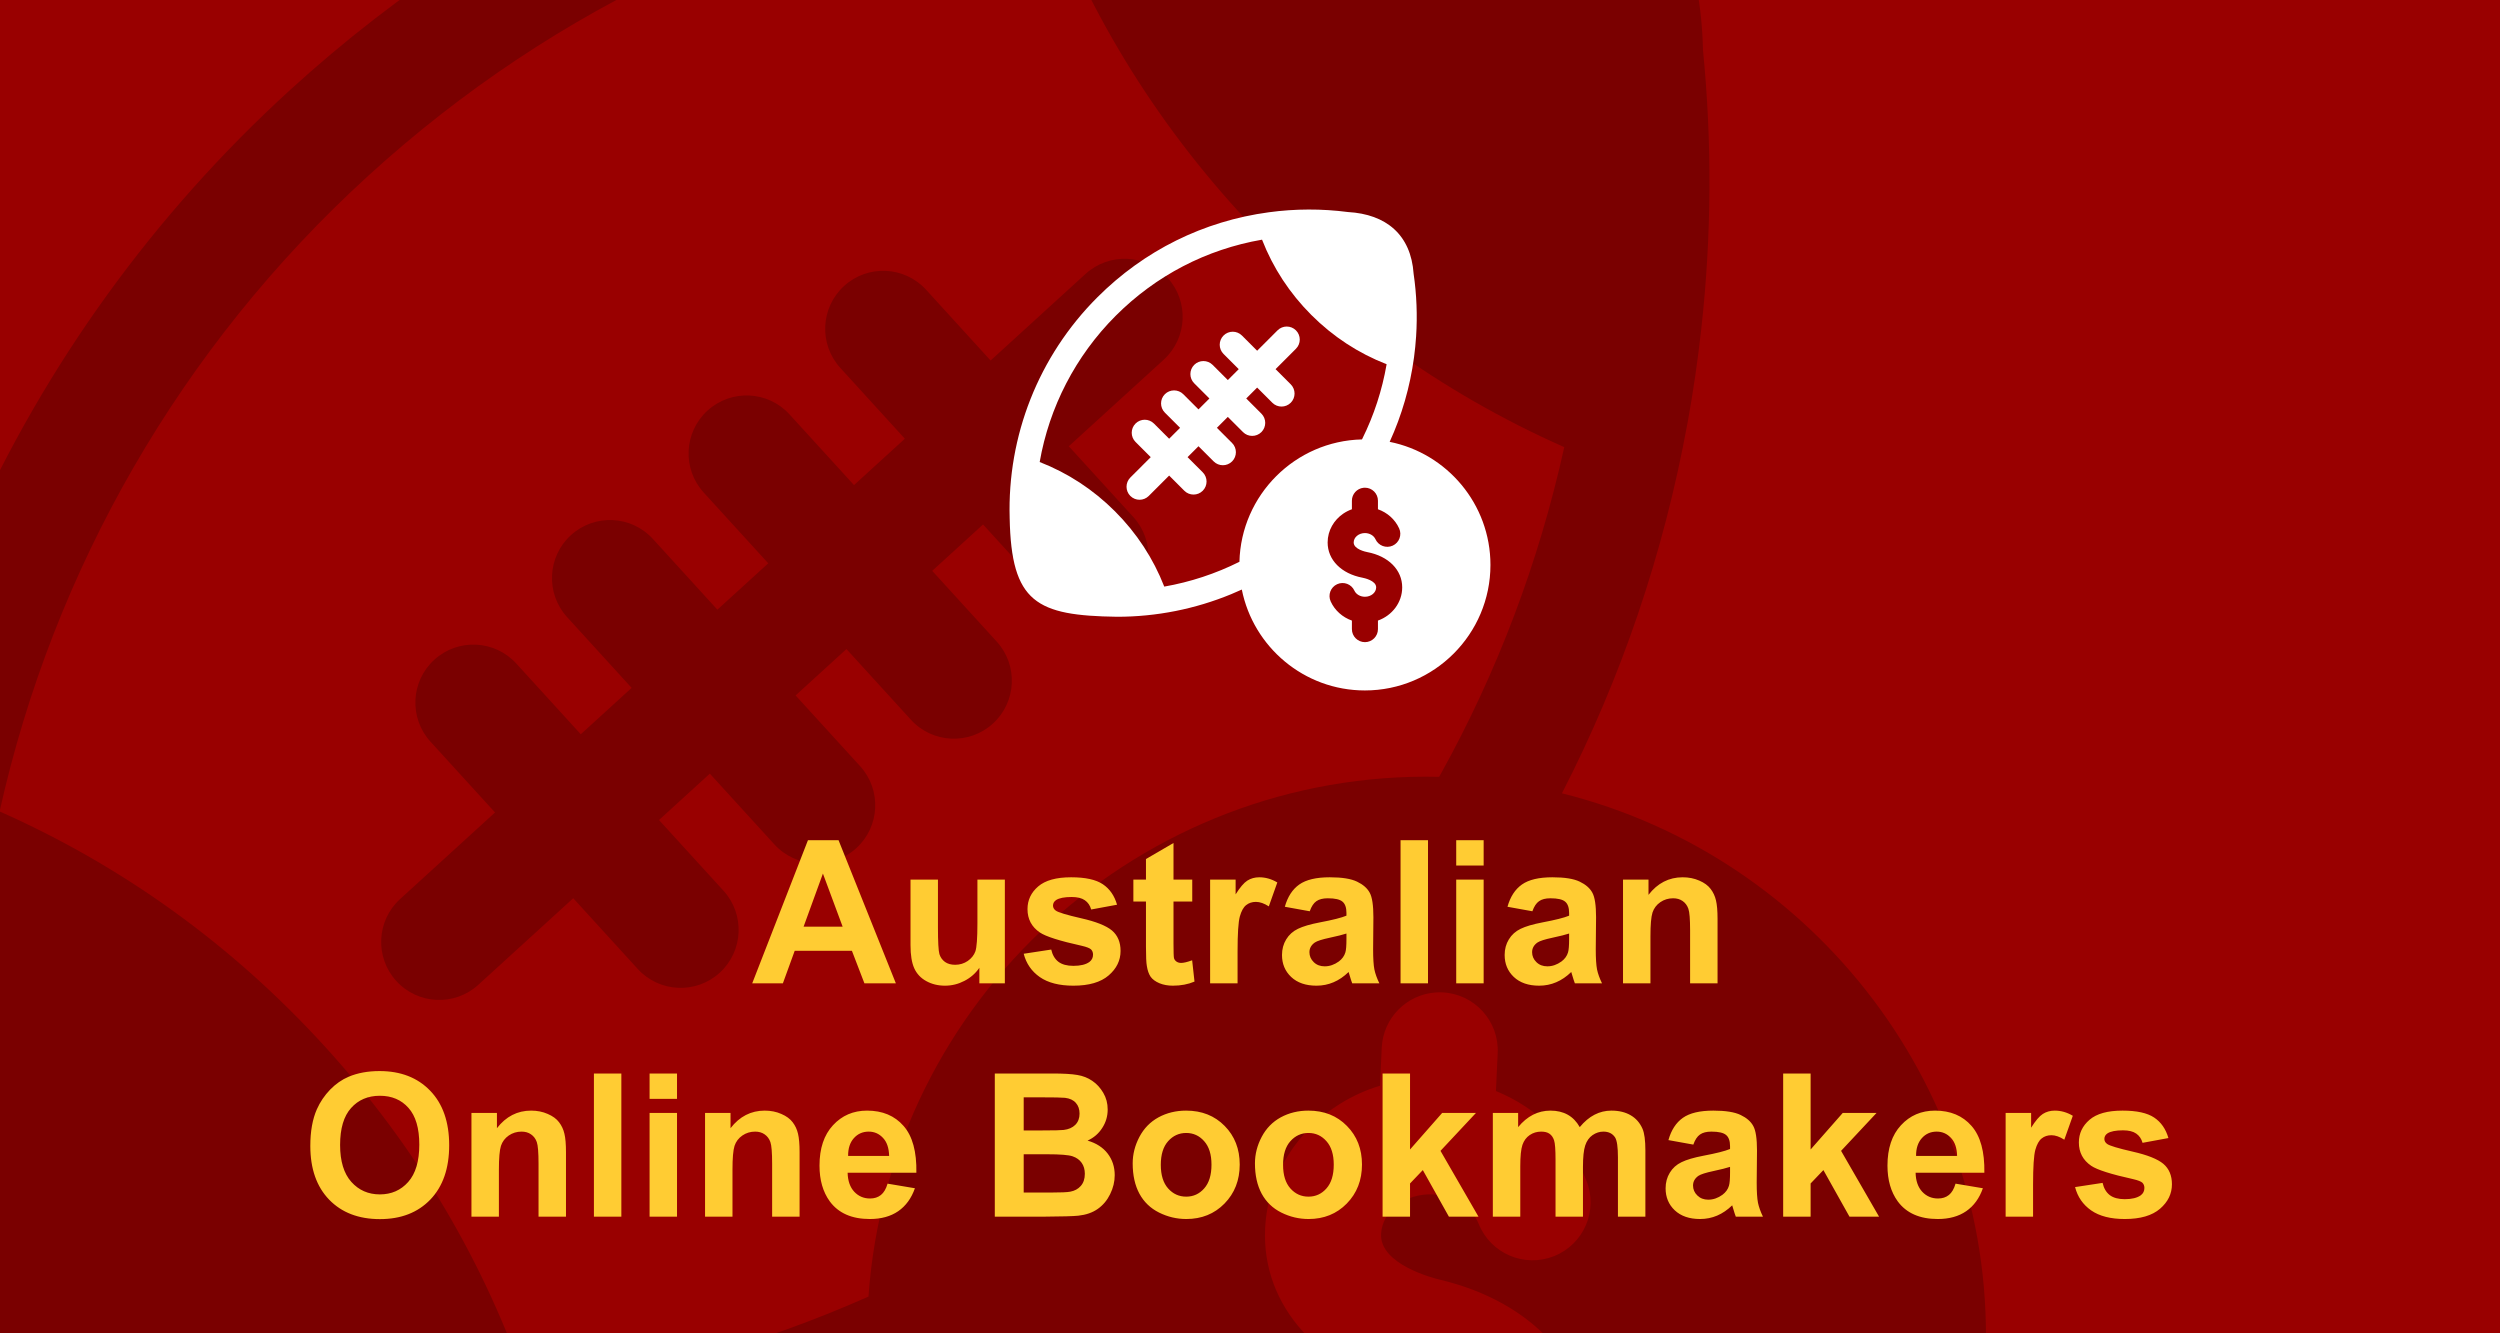
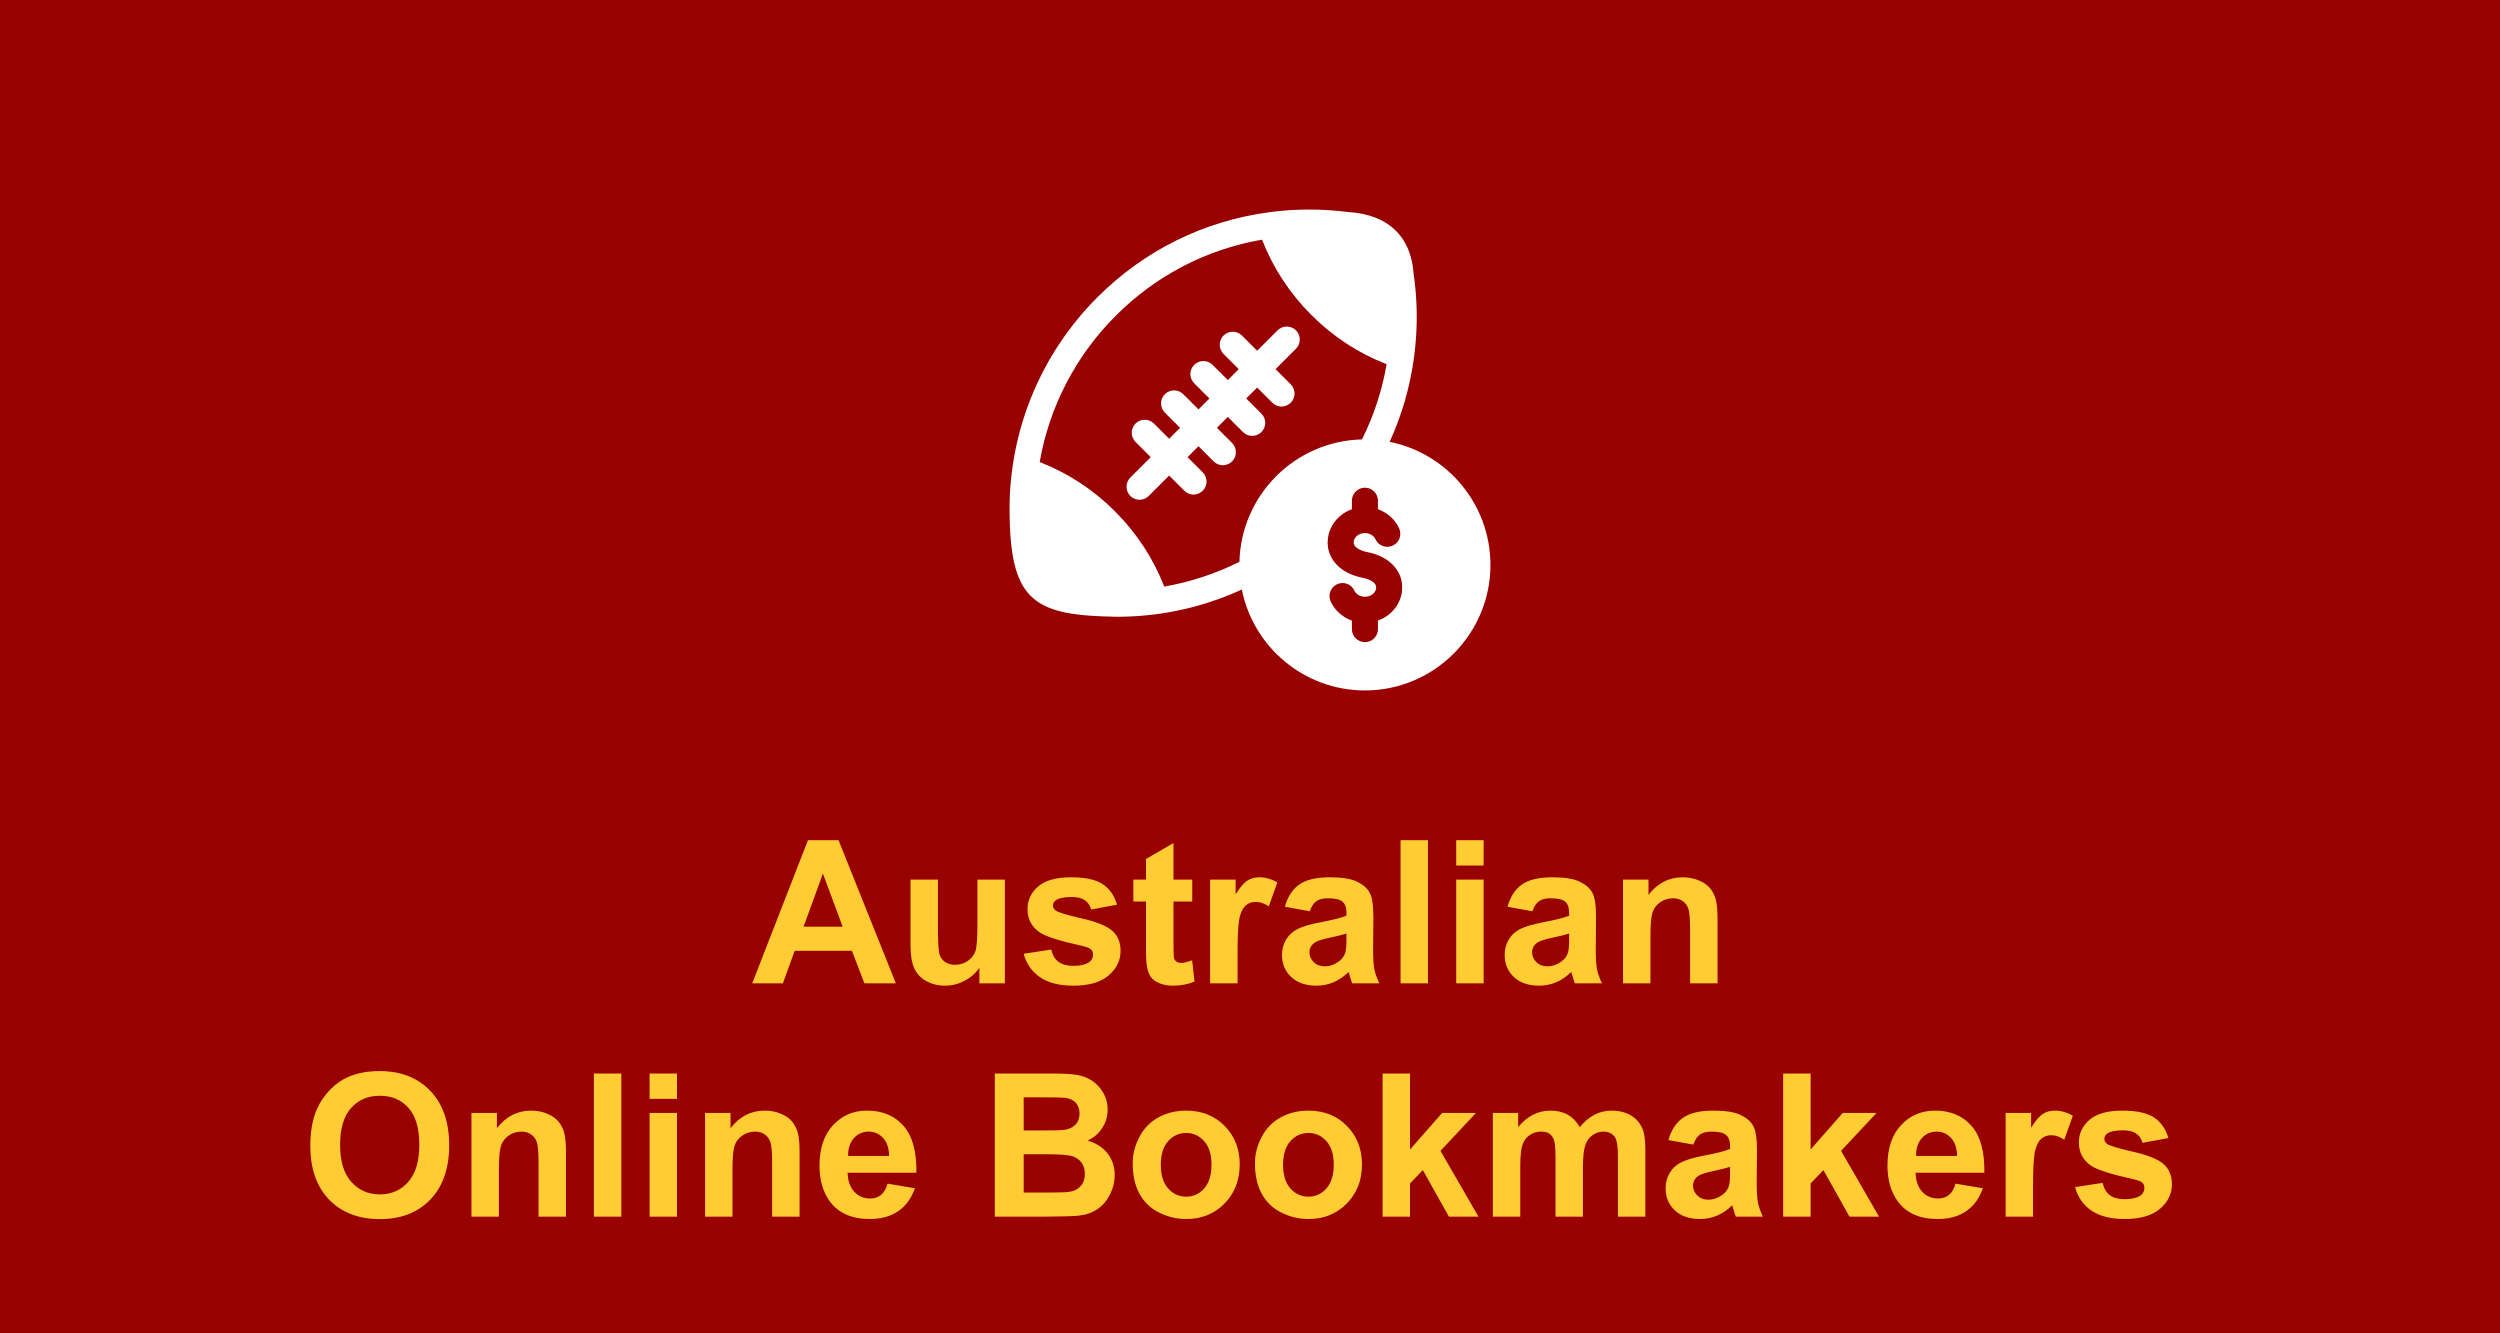
<svg xmlns="http://www.w3.org/2000/svg" width="150" height="80" viewBox="0 0 150 80" fill="none">
  <rect x="0" y="0" width="150" height="80" fill="#808080" stroke="none" />
  <g clip-path="url(#clip0_168_3993)">
    <rect width="150" height="80" fill="#990000" />
    <rect width="150" height="80" fill="#990000" />
    <g opacity="0.2">
      <g clip-path="url(#clip1_168_3993)">
-         <path d="M51.606 45.969L47.736 41.726L50.787 38.944L54.657 43.188C55.304 43.898 56.179 44.278 57.07 44.319C57.96 44.36 58.866 44.062 59.576 43.414C60.997 42.119 61.098 39.915 59.803 38.495L55.933 34.251L58.983 31.469L62.853 35.713C63.501 36.423 64.376 36.803 65.266 36.844C66.156 36.885 67.062 36.587 67.773 35.939C69.193 34.644 69.294 32.44 67.999 31.02L64.129 26.776L69.825 21.581C71.245 20.286 71.347 18.082 70.051 16.662C68.756 15.241 66.552 15.14 65.132 16.435L59.436 21.63L55.566 17.384C54.27 15.963 52.067 15.862 50.646 17.157C49.226 18.453 49.124 20.656 50.42 22.077L54.29 26.323L51.24 29.105L47.369 24.861C46.074 23.441 43.87 23.34 42.45 24.635C41.029 25.93 40.928 28.134 42.223 29.554L46.094 33.798L43.043 36.58L39.173 32.336C37.878 30.916 35.674 30.814 34.254 32.11C32.833 33.405 32.732 35.609 34.027 37.029L37.897 41.273L34.847 44.055L30.977 39.811C29.681 38.391 27.478 38.289 26.057 39.585C24.637 40.88 24.535 43.084 25.831 44.504L29.701 48.748L24.005 53.943C22.585 55.238 22.483 57.442 23.779 58.862C24.426 59.572 25.301 59.953 26.191 59.994C27.082 60.035 27.988 59.736 28.698 59.089L34.394 53.894L38.264 58.138C38.912 58.848 39.787 59.228 40.677 59.269C41.568 59.31 42.474 59.012 43.184 58.364C44.604 57.069 44.706 54.865 43.41 53.444L39.54 49.201L42.59 46.419L46.461 50.663C47.108 51.373 47.983 51.753 48.873 51.794C49.764 51.835 50.67 51.537 51.38 50.889C52.8 49.594 52.902 47.39 51.606 45.969Z" fill="black" />
-         <path d="M93.716 47.598C97.277 40.677 99.821 33.212 101.253 25.367C101.253 25.359 101.256 25.354 101.259 25.345C101.599 23.479 101.869 21.606 102.078 19.728C102.697 14.166 102.729 8.568 102.179 2.997C101.949 -7.456 95.583 -13.257 85.4 -14.303C78.436 -15.535 71.35 -15.842 64.272 -15.214C46.689 -13.659 30.484 -6.53 17.407 5.396C0.938 20.415 -8.364 41.374 -8.728 63.272C-9.341 85.933 -2.755 89.674 18.757 90.971C29.275 91.455 39.727 89.862 49.532 86.337C50.495 85.991 51.455 85.622 52.407 85.237C54.767 100.726 67.811 112.955 84.047 113.702C102.537 114.553 118.272 100.203 119.123 81.713C119.87 65.486 108.908 51.382 93.716 47.598ZM81.326 97.161L81.431 94.879C78.973 93.882 76.984 91.967 75.998 89.504C75.286 87.718 76.152 85.691 77.938 84.979C79.722 84.263 81.749 85.129 82.464 86.916C82.864 87.913 83.964 88.622 85.202 88.679C86.858 88.755 88.256 87.687 88.32 86.302C88.404 84.471 85.158 83.646 84.788 83.56C79.18 82.225 75.694 78.365 75.908 73.72C75.982 72.115 76.475 70.621 77.278 69.33C78.064 68.07 79.148 67.002 80.433 66.21C81.163 65.759 81.957 65.399 82.8 65.143L82.905 62.861C82.987 61.075 84.402 59.665 86.147 59.547C86.278 59.539 86.41 59.537 86.543 59.543C88.463 59.631 89.95 61.261 89.861 63.181L89.756 65.463C92.214 66.463 94.201 68.378 95.186 70.841C95.901 72.625 95.033 74.651 93.249 75.366C91.462 76.082 89.436 75.213 88.72 73.429C88.32 72.429 87.221 71.72 85.985 71.664C84.327 71.587 82.928 72.655 82.864 74.041C82.78 75.871 86.027 76.696 86.397 76.782C92.004 78.117 95.49 81.978 95.276 86.622C95.09 90.681 92.231 94.027 88.387 95.197L88.282 97.481C88.194 99.401 86.564 100.888 84.644 100.799C82.724 100.711 81.238 99.081 81.326 97.161ZM31.724 83.496C29.128 75.811 25.02 68.854 19.483 62.78C13.943 56.706 7.391 51.976 -0.023 48.685C3.204 34.199 10.806 20.841 22.097 10.545C33.346 0.286 47.13 -6.082 62.11 -7.977C64.706 -0.293 68.814 6.667 74.351 12.738C79.891 18.813 86.441 23.54 93.855 26.831C92.326 33.748 89.84 40.312 86.468 46.395C86.428 46.468 86.383 46.539 86.344 46.609C68.475 46.202 53.366 59.97 52.108 77.795C45.621 80.675 38.754 82.592 31.722 83.493L31.724 83.496Z" fill="black" />
+         <path d="M93.716 47.598C97.277 40.677 99.821 33.212 101.253 25.367C101.253 25.359 101.256 25.354 101.259 25.345C101.599 23.479 101.869 21.606 102.078 19.728C102.697 14.166 102.729 8.568 102.179 2.997C101.949 -7.456 95.583 -13.257 85.4 -14.303C78.436 -15.535 71.35 -15.842 64.272 -15.214C46.689 -13.659 30.484 -6.53 17.407 5.396C0.938 20.415 -8.364 41.374 -8.728 63.272C-9.341 85.933 -2.755 89.674 18.757 90.971C29.275 91.455 39.727 89.862 49.532 86.337C50.495 85.991 51.455 85.622 52.407 85.237C54.767 100.726 67.811 112.955 84.047 113.702C102.537 114.553 118.272 100.203 119.123 81.713C119.87 65.486 108.908 51.382 93.716 47.598ZM81.326 97.161L81.431 94.879C78.973 93.882 76.984 91.967 75.998 89.504C75.286 87.718 76.152 85.691 77.938 84.979C79.722 84.263 81.749 85.129 82.464 86.916C82.864 87.913 83.964 88.622 85.202 88.679C86.858 88.755 88.256 87.687 88.32 86.302C88.404 84.471 85.158 83.646 84.788 83.56C79.18 82.225 75.694 78.365 75.908 73.72C75.982 72.115 76.475 70.621 77.278 69.33C78.064 68.07 79.148 67.002 80.433 66.21C81.163 65.759 81.957 65.399 82.8 65.143L82.905 62.861C82.987 61.075 84.402 59.665 86.147 59.547C86.278 59.539 86.41 59.537 86.543 59.543C88.463 59.631 89.95 61.261 89.861 63.181L89.756 65.463C92.214 66.463 94.201 68.378 95.186 70.841C95.901 72.625 95.033 74.651 93.249 75.366C88.32 72.429 87.221 71.72 85.985 71.664C84.327 71.587 82.928 72.655 82.864 74.041C82.78 75.871 86.027 76.696 86.397 76.782C92.004 78.117 95.49 81.978 95.276 86.622C95.09 90.681 92.231 94.027 88.387 95.197L88.282 97.481C88.194 99.401 86.564 100.888 84.644 100.799C82.724 100.711 81.238 99.081 81.326 97.161ZM31.724 83.496C29.128 75.811 25.02 68.854 19.483 62.78C13.943 56.706 7.391 51.976 -0.023 48.685C3.204 34.199 10.806 20.841 22.097 10.545C33.346 0.286 47.13 -6.082 62.11 -7.977C64.706 -0.293 68.814 6.667 74.351 12.738C79.891 18.813 86.441 23.54 93.855 26.831C92.326 33.748 89.84 40.312 86.468 46.395C86.428 46.468 86.383 46.539 86.344 46.609C68.475 46.202 53.366 59.97 52.108 77.795C45.621 80.675 38.754 82.592 31.722 83.493L31.724 83.496Z" fill="black" />
      </g>
    </g>
    <path d="M53.752 59H51.865L51.115 57.049H47.682L46.973 59H45.133L48.478 50.41H50.312L53.752 59ZM50.559 55.602L49.375 52.414L48.215 55.602H50.559ZM58.762 59V58.068C58.535 58.4 58.236 58.662 57.865 58.853C57.498 59.045 57.109 59.141 56.699 59.141C56.281 59.141 55.906 59.049 55.574 58.865C55.242 58.682 55.002 58.424 54.853 58.092C54.705 57.76 54.631 57.301 54.631 56.715V52.777H56.277V55.637C56.277 56.512 56.307 57.049 56.365 57.248C56.428 57.443 56.539 57.6 56.699 57.717C56.859 57.83 57.062 57.887 57.309 57.887C57.59 57.887 57.842 57.81 58.065 57.658C58.287 57.502 58.44 57.31 58.522 57.084C58.603 56.853 58.645 56.293 58.645 55.402V52.777H60.291V59H58.762ZM61.422 57.225L63.074 56.973C63.145 57.293 63.287 57.537 63.502 57.705C63.717 57.869 64.018 57.951 64.404 57.951C64.83 57.951 65.15 57.873 65.365 57.717C65.51 57.607 65.582 57.461 65.582 57.277C65.582 57.152 65.543 57.049 65.465 56.967C65.383 56.889 65.199 56.816 64.914 56.75C63.586 56.457 62.744 56.19 62.389 55.947C61.897 55.611 61.65 55.145 61.65 54.547C61.65 54.008 61.863 53.555 62.289 53.188C62.715 52.82 63.375 52.637 64.269 52.637C65.121 52.637 65.754 52.775 66.168 53.053C66.582 53.33 66.867 53.74 67.023 54.283L65.471 54.57C65.404 54.328 65.277 54.143 65.09 54.014C64.906 53.885 64.643 53.82 64.299 53.82C63.865 53.82 63.555 53.881 63.367 54.002C63.242 54.088 63.18 54.199 63.18 54.336C63.18 54.453 63.234 54.553 63.344 54.635C63.492 54.744 64.004 54.898 64.879 55.098C65.758 55.297 66.371 55.541 66.719 55.83C67.062 56.123 67.234 56.531 67.234 57.055C67.234 57.625 66.996 58.115 66.519 58.525C66.043 58.935 65.338 59.141 64.404 59.141C63.557 59.141 62.885 58.969 62.389 58.625C61.897 58.281 61.574 57.815 61.422 57.225ZM71.535 52.777V54.09H70.41V56.598C70.41 57.105 70.42 57.402 70.439 57.488C70.463 57.57 70.512 57.639 70.586 57.693C70.664 57.748 70.758 57.775 70.867 57.775C71.019 57.775 71.24 57.723 71.529 57.617L71.67 58.895C71.287 59.059 70.853 59.141 70.369 59.141C70.072 59.141 69.805 59.092 69.566 58.994C69.328 58.893 69.152 58.764 69.039 58.607C68.93 58.447 68.853 58.232 68.811 57.963C68.775 57.772 68.758 57.385 68.758 56.803V54.09H68.002V52.777H68.758V51.541L70.41 50.58V52.777H71.535ZM74.254 59H72.607V52.777H74.137V53.662C74.398 53.244 74.633 52.969 74.84 52.836C75.051 52.703 75.289 52.637 75.555 52.637C75.93 52.637 76.291 52.74 76.639 52.947L76.129 54.383C75.852 54.203 75.594 54.113 75.356 54.113C75.125 54.113 74.93 54.178 74.769 54.307C74.609 54.432 74.482 54.66 74.389 54.992C74.299 55.324 74.254 56.02 74.254 57.078V59ZM78.584 54.676L77.09 54.406C77.258 53.805 77.547 53.359 77.957 53.07C78.367 52.781 78.977 52.637 79.785 52.637C80.519 52.637 81.066 52.725 81.426 52.9C81.785 53.072 82.037 53.293 82.182 53.562C82.33 53.828 82.404 54.318 82.404 55.033L82.387 56.955C82.387 57.502 82.412 57.906 82.463 58.168C82.518 58.426 82.617 58.703 82.762 59H81.133C81.09 58.891 81.037 58.728 80.975 58.514C80.947 58.416 80.928 58.352 80.916 58.32C80.635 58.594 80.334 58.799 80.014 58.935C79.693 59.072 79.352 59.141 78.988 59.141C78.348 59.141 77.842 58.967 77.471 58.619C77.103 58.272 76.92 57.832 76.92 57.301C76.92 56.949 77.004 56.637 77.172 56.363C77.34 56.086 77.574 55.875 77.875 55.73C78.18 55.582 78.617 55.453 79.188 55.344C79.957 55.199 80.49 55.065 80.787 54.94V54.775C80.787 54.459 80.709 54.234 80.553 54.102C80.397 53.965 80.102 53.897 79.668 53.897C79.375 53.897 79.147 53.955 78.982 54.072C78.818 54.185 78.686 54.387 78.584 54.676ZM80.787 56.012C80.576 56.082 80.242 56.166 79.785 56.264C79.328 56.361 79.029 56.457 78.889 56.551C78.674 56.703 78.566 56.897 78.566 57.131C78.566 57.361 78.652 57.56 78.824 57.728C78.996 57.897 79.215 57.98 79.481 57.98C79.777 57.98 80.061 57.883 80.33 57.688C80.529 57.539 80.66 57.357 80.723 57.143C80.766 57.002 80.787 56.734 80.787 56.34V56.012ZM84.033 59V50.41H85.68V59H84.033ZM87.373 51.934V50.41H89.019V51.934H87.373ZM87.373 59V52.777H89.019V59H87.373ZM91.943 54.676L90.449 54.406C90.617 53.805 90.906 53.359 91.316 53.07C91.727 52.781 92.336 52.637 93.144 52.637C93.879 52.637 94.426 52.725 94.785 52.9C95.144 53.072 95.397 53.293 95.541 53.562C95.689 53.828 95.764 54.318 95.764 55.033L95.746 56.955C95.746 57.502 95.772 57.906 95.822 58.168C95.877 58.426 95.977 58.703 96.121 59H94.492C94.449 58.891 94.397 58.728 94.334 58.514C94.307 58.416 94.287 58.352 94.275 58.32C93.994 58.594 93.693 58.799 93.373 58.935C93.053 59.072 92.711 59.141 92.348 59.141C91.707 59.141 91.201 58.967 90.83 58.619C90.463 58.272 90.279 57.832 90.279 57.301C90.279 56.949 90.363 56.637 90.531 56.363C90.699 56.086 90.934 55.875 91.234 55.73C91.539 55.582 91.977 55.453 92.547 55.344C93.316 55.199 93.85 55.065 94.147 54.94V54.775C94.147 54.459 94.068 54.234 93.912 54.102C93.756 53.965 93.461 53.897 93.027 53.897C92.734 53.897 92.506 53.955 92.342 54.072C92.178 54.185 92.045 54.387 91.943 54.676ZM94.147 56.012C93.936 56.082 93.602 56.166 93.144 56.264C92.688 56.361 92.389 56.457 92.248 56.551C92.033 56.703 91.926 56.897 91.926 57.131C91.926 57.361 92.012 57.56 92.184 57.728C92.356 57.897 92.574 57.98 92.84 57.98C93.137 57.98 93.42 57.883 93.689 57.688C93.889 57.539 94.019 57.357 94.082 57.143C94.125 57.002 94.147 56.734 94.147 56.34V56.012ZM103.053 59H101.406V55.824C101.406 55.152 101.371 54.719 101.301 54.523C101.23 54.324 101.115 54.17 100.955 54.06C100.799 53.951 100.609 53.897 100.387 53.897C100.102 53.897 99.846 53.975 99.619 54.131C99.393 54.287 99.236 54.494 99.15 54.752C99.068 55.01 99.027 55.486 99.027 56.182V59H97.381V52.777H98.91V53.691C99.453 52.988 100.137 52.637 100.961 52.637C101.324 52.637 101.656 52.703 101.957 52.836C102.258 52.965 102.484 53.131 102.637 53.334C102.793 53.537 102.9 53.768 102.959 54.025C103.021 54.283 103.053 54.652 103.053 55.133V59ZM18.619 68.758C18.619 67.883 18.75 67.148 19.012 66.555C19.207 66.117 19.473 65.725 19.809 65.377C20.148 65.029 20.52 64.772 20.922 64.603C21.457 64.377 22.074 64.264 22.773 64.264C24.039 64.264 25.051 64.656 25.809 65.441C26.57 66.227 26.951 67.318 26.951 68.717C26.951 70.103 26.574 71.189 25.82 71.975C25.066 72.756 24.059 73.147 22.797 73.147C21.52 73.147 20.504 72.758 19.75 71.981C18.996 71.199 18.619 70.125 18.619 68.758ZM20.406 68.699C20.406 69.672 20.631 70.41 21.08 70.914C21.529 71.414 22.1 71.664 22.791 71.664C23.482 71.664 24.049 71.416 24.49 70.92C24.936 70.42 25.158 69.672 25.158 68.676C25.158 67.691 24.941 66.957 24.508 66.473C24.078 65.988 23.506 65.746 22.791 65.746C22.076 65.746 21.5 65.992 21.062 66.484C20.625 66.973 20.406 67.711 20.406 68.699ZM33.959 73H32.312V69.824C32.312 69.152 32.277 68.719 32.207 68.523C32.137 68.324 32.022 68.17 31.861 68.061C31.705 67.951 31.516 67.897 31.293 67.897C31.008 67.897 30.752 67.975 30.525 68.131C30.299 68.287 30.143 68.494 30.057 68.752C29.975 69.01 29.934 69.486 29.934 70.182V73H28.287V66.777H29.816V67.691C30.359 66.988 31.043 66.637 31.867 66.637C32.23 66.637 32.562 66.703 32.863 66.836C33.164 66.965 33.391 67.131 33.543 67.334C33.699 67.537 33.807 67.768 33.865 68.025C33.928 68.283 33.959 68.652 33.959 69.133V73ZM35.635 73V64.41H37.281V73H35.635ZM38.975 65.934V64.41H40.621V65.934H38.975ZM38.975 73V66.777H40.621V73H38.975ZM47.975 73H46.328V69.824C46.328 69.152 46.293 68.719 46.223 68.523C46.152 68.324 46.037 68.17 45.877 68.061C45.721 67.951 45.531 67.897 45.309 67.897C45.023 67.897 44.768 67.975 44.541 68.131C44.315 68.287 44.158 68.494 44.072 68.752C43.99 69.01 43.949 69.486 43.949 70.182V73H42.303V66.777H43.832V67.691C44.375 66.988 45.059 66.637 45.883 66.637C46.246 66.637 46.578 66.703 46.879 66.836C47.18 66.965 47.406 67.131 47.559 67.334C47.715 67.537 47.822 67.768 47.881 68.025C47.943 68.283 47.975 68.652 47.975 69.133V73ZM53.254 71.019L54.895 71.295C54.684 71.897 54.35 72.356 53.893 72.672C53.44 72.984 52.871 73.141 52.188 73.141C51.105 73.141 50.305 72.787 49.785 72.08C49.375 71.514 49.17 70.799 49.17 69.936C49.17 68.904 49.44 68.098 49.978 67.516C50.518 66.93 51.199 66.637 52.023 66.637C52.949 66.637 53.68 66.943 54.215 67.557C54.75 68.166 55.006 69.102 54.982 70.363H50.857C50.869 70.852 51.002 71.232 51.256 71.506C51.51 71.775 51.826 71.91 52.205 71.91C52.463 71.91 52.68 71.84 52.855 71.699C53.031 71.559 53.164 71.332 53.254 71.019ZM53.348 69.356C53.336 68.879 53.213 68.518 52.978 68.272C52.744 68.022 52.459 67.897 52.123 67.897C51.764 67.897 51.467 68.027 51.232 68.289C50.998 68.551 50.883 68.906 50.887 69.356H53.348ZM59.688 64.41H63.121C63.801 64.41 64.307 64.439 64.639 64.498C64.975 64.553 65.273 64.67 65.535 64.85C65.801 65.029 66.022 65.269 66.197 65.57C66.373 65.867 66.461 66.201 66.461 66.572C66.461 66.975 66.352 67.344 66.133 67.68C65.918 68.016 65.625 68.268 65.254 68.436C65.777 68.588 66.18 68.848 66.461 69.215C66.742 69.582 66.883 70.014 66.883 70.51C66.883 70.9 66.791 71.281 66.607 71.652C66.428 72.019 66.18 72.314 65.863 72.537C65.551 72.756 65.164 72.891 64.703 72.941C64.414 72.973 63.717 72.992 62.611 73H59.688V64.41ZM61.422 65.84V67.826H62.559C63.234 67.826 63.654 67.816 63.818 67.797C64.115 67.762 64.348 67.66 64.516 67.492C64.688 67.32 64.773 67.096 64.773 66.818C64.773 66.553 64.699 66.338 64.551 66.174C64.406 66.006 64.189 65.904 63.9 65.869C63.728 65.85 63.234 65.84 62.418 65.84H61.422ZM61.422 69.256V71.553H63.027C63.652 71.553 64.049 71.535 64.217 71.5C64.475 71.453 64.684 71.34 64.844 71.16C65.008 70.977 65.09 70.732 65.09 70.428C65.09 70.17 65.027 69.951 64.902 69.772C64.777 69.592 64.596 69.461 64.357 69.379C64.123 69.297 63.611 69.256 62.822 69.256H61.422ZM67.961 69.801C67.961 69.254 68.096 68.725 68.365 68.213C68.635 67.701 69.016 67.311 69.508 67.041C70.004 66.772 70.557 66.637 71.166 66.637C72.107 66.637 72.879 66.943 73.481 67.557C74.082 68.166 74.383 68.938 74.383 69.871C74.383 70.812 74.078 71.594 73.469 72.215C72.863 72.832 72.1 73.141 71.178 73.141C70.607 73.141 70.062 73.012 69.543 72.754C69.027 72.496 68.635 72.119 68.365 71.623C68.096 71.123 67.961 70.516 67.961 69.801ZM69.648 69.889C69.648 70.506 69.795 70.978 70.088 71.307C70.381 71.635 70.742 71.799 71.172 71.799C71.602 71.799 71.961 71.635 72.25 71.307C72.543 70.978 72.689 70.502 72.689 69.877C72.689 69.268 72.543 68.799 72.25 68.471C71.961 68.143 71.602 67.978 71.172 67.978C70.742 67.978 70.381 68.143 70.088 68.471C69.795 68.799 69.648 69.272 69.648 69.889ZM75.297 69.801C75.297 69.254 75.432 68.725 75.701 68.213C75.971 67.701 76.352 67.311 76.844 67.041C77.34 66.772 77.893 66.637 78.502 66.637C79.443 66.637 80.215 66.943 80.816 67.557C81.418 68.166 81.719 68.938 81.719 69.871C81.719 70.812 81.414 71.594 80.805 72.215C80.199 72.832 79.436 73.141 78.514 73.141C77.943 73.141 77.398 73.012 76.879 72.754C76.363 72.496 75.971 72.119 75.701 71.623C75.432 71.123 75.297 70.516 75.297 69.801ZM76.984 69.889C76.984 70.506 77.131 70.978 77.424 71.307C77.717 71.635 78.078 71.799 78.508 71.799C78.938 71.799 79.297 71.635 79.586 71.307C79.879 70.978 80.025 70.502 80.025 69.877C80.025 69.268 79.879 68.799 79.586 68.471C79.297 68.143 78.938 67.978 78.508 67.978C78.078 67.978 77.717 68.143 77.424 68.471C77.131 68.799 76.984 69.272 76.984 69.889ZM82.955 73V64.41H84.602V68.969L86.529 66.777H88.557L86.43 69.051L88.709 73H86.934L85.369 70.205L84.602 71.008V73H82.955ZM89.57 66.777H91.088V67.627C91.631 66.967 92.277 66.637 93.027 66.637C93.426 66.637 93.772 66.719 94.064 66.883C94.357 67.047 94.598 67.295 94.785 67.627C95.059 67.295 95.353 67.047 95.67 66.883C95.986 66.719 96.324 66.637 96.684 66.637C97.141 66.637 97.527 66.731 97.844 66.918C98.16 67.102 98.397 67.373 98.553 67.732C98.666 67.998 98.723 68.428 98.723 69.022V73H97.076V69.443C97.076 68.826 97.019 68.428 96.906 68.248C96.754 68.014 96.519 67.897 96.203 67.897C95.973 67.897 95.756 67.967 95.553 68.107C95.35 68.248 95.203 68.455 95.113 68.728C95.023 68.998 94.978 69.426 94.978 70.012V73H93.332V69.59C93.332 68.984 93.303 68.594 93.244 68.418C93.186 68.242 93.094 68.111 92.969 68.025C92.848 67.939 92.682 67.897 92.471 67.897C92.217 67.897 91.988 67.965 91.785 68.102C91.582 68.238 91.436 68.436 91.346 68.693C91.26 68.951 91.217 69.379 91.217 69.977V73H89.57V66.777ZM101.6 68.676L100.105 68.406C100.273 67.805 100.562 67.359 100.973 67.07C101.383 66.781 101.992 66.637 102.801 66.637C103.535 66.637 104.082 66.725 104.441 66.9C104.801 67.072 105.053 67.293 105.197 67.562C105.346 67.828 105.42 68.318 105.42 69.033L105.402 70.955C105.402 71.502 105.428 71.906 105.479 72.168C105.533 72.426 105.633 72.703 105.777 73H104.148C104.105 72.891 104.053 72.728 103.99 72.514C103.963 72.416 103.943 72.352 103.932 72.32C103.65 72.594 103.35 72.799 103.029 72.936C102.709 73.072 102.367 73.141 102.004 73.141C101.363 73.141 100.857 72.967 100.486 72.619C100.119 72.272 99.936 71.832 99.936 71.301C99.936 70.949 100.02 70.637 100.188 70.363C100.355 70.086 100.59 69.875 100.891 69.731C101.195 69.582 101.633 69.453 102.203 69.344C102.973 69.199 103.506 69.064 103.803 68.939V68.775C103.803 68.459 103.725 68.234 103.568 68.102C103.412 67.965 103.117 67.897 102.684 67.897C102.391 67.897 102.162 67.955 101.998 68.072C101.834 68.186 101.701 68.387 101.6 68.676ZM103.803 70.012C103.592 70.082 103.258 70.166 102.801 70.264C102.344 70.361 102.045 70.457 101.904 70.551C101.689 70.703 101.582 70.897 101.582 71.131C101.582 71.361 101.668 71.561 101.84 71.728C102.012 71.897 102.23 71.981 102.496 71.981C102.793 71.981 103.076 71.883 103.346 71.688C103.545 71.539 103.676 71.357 103.738 71.143C103.781 71.002 103.803 70.734 103.803 70.34V70.012ZM106.99 73V64.41H108.637V68.969L110.564 66.777H112.592L110.465 69.051L112.744 73H110.969L109.404 70.205L108.637 71.008V73H106.99ZM117.332 71.019L118.973 71.295C118.762 71.897 118.428 72.356 117.971 72.672C117.518 72.984 116.949 73.141 116.266 73.141C115.184 73.141 114.383 72.787 113.863 72.08C113.453 71.514 113.248 70.799 113.248 69.936C113.248 68.904 113.518 68.098 114.057 67.516C114.596 66.93 115.277 66.637 116.102 66.637C117.027 66.637 117.758 66.943 118.293 67.557C118.828 68.166 119.084 69.102 119.061 70.363H114.936C114.947 70.852 115.08 71.232 115.334 71.506C115.588 71.775 115.904 71.91 116.283 71.91C116.541 71.91 116.758 71.84 116.934 71.699C117.109 71.559 117.242 71.332 117.332 71.019ZM117.426 69.356C117.414 68.879 117.291 68.518 117.057 68.272C116.822 68.022 116.537 67.897 116.201 67.897C115.842 67.897 115.545 68.027 115.311 68.289C115.076 68.551 114.961 68.906 114.965 69.356H117.426ZM121.984 73H120.338V66.777H121.867V67.662C122.129 67.244 122.363 66.969 122.57 66.836C122.781 66.703 123.02 66.637 123.285 66.637C123.66 66.637 124.021 66.74 124.369 66.947L123.859 68.383C123.582 68.203 123.324 68.113 123.086 68.113C122.855 68.113 122.66 68.178 122.5 68.307C122.34 68.432 122.213 68.66 122.119 68.992C122.029 69.324 121.984 70.019 121.984 71.078V73ZM124.504 71.225L126.156 70.973C126.227 71.293 126.369 71.537 126.584 71.705C126.799 71.869 127.1 71.951 127.486 71.951C127.912 71.951 128.232 71.873 128.447 71.717C128.592 71.607 128.664 71.461 128.664 71.277C128.664 71.152 128.625 71.049 128.547 70.967C128.465 70.889 128.281 70.816 127.996 70.75C126.668 70.457 125.826 70.189 125.471 69.947C124.979 69.611 124.732 69.144 124.732 68.547C124.732 68.008 124.945 67.555 125.371 67.188C125.797 66.82 126.457 66.637 127.352 66.637C128.203 66.637 128.836 66.775 129.25 67.053C129.664 67.33 129.949 67.74 130.105 68.283L128.553 68.57C128.486 68.328 128.359 68.143 128.172 68.014C127.988 67.885 127.725 67.82 127.381 67.82C126.947 67.82 126.637 67.881 126.449 68.002C126.324 68.088 126.262 68.199 126.262 68.336C126.262 68.453 126.316 68.553 126.426 68.635C126.574 68.744 127.086 68.898 127.961 69.098C128.84 69.297 129.453 69.541 129.801 69.83C130.145 70.123 130.316 70.531 130.316 71.055C130.316 71.625 130.078 72.115 129.602 72.525C129.125 72.936 128.42 73.141 127.486 73.141C126.639 73.141 125.967 72.969 125.471 72.625C124.979 72.281 124.656 71.814 124.504 71.225Z" fill="#FFCC33" />
    <path d="M73.925 26.58L73.014 25.669L73.669 25.014L74.58 25.925C74.732 26.078 74.932 26.154 75.132 26.154C75.332 26.154 75.532 26.078 75.685 25.925C75.99 25.62 75.99 25.125 75.685 24.82L74.774 23.909L75.429 23.254L76.34 24.165C76.492 24.317 76.692 24.394 76.892 24.394C77.092 24.394 77.292 24.317 77.445 24.165C77.75 23.86 77.75 23.365 77.445 23.06L76.534 22.149L77.757 20.926C78.062 20.621 78.062 20.126 77.757 19.821C77.452 19.516 76.957 19.516 76.652 19.821L75.429 21.044L74.517 20.132C74.212 19.827 73.717 19.827 73.412 20.132C73.107 20.437 73.107 20.932 73.412 21.237L74.324 22.149L73.669 22.804L72.757 21.892C72.452 21.587 71.957 21.587 71.652 21.892C71.347 22.198 71.347 22.692 71.652 22.997L72.564 23.909L71.909 24.564L70.997 23.652C70.692 23.348 70.197 23.348 69.892 23.652C69.587 23.957 69.587 24.453 69.892 24.758L70.804 25.669L70.149 26.324L69.237 25.413C68.932 25.108 68.437 25.108 68.132 25.413C67.827 25.718 67.827 26.212 68.132 26.517L69.044 27.429L67.82 28.652C67.516 28.957 67.516 29.452 67.82 29.757C67.973 29.909 68.173 29.986 68.373 29.986C68.573 29.986 68.773 29.909 68.925 29.757L70.149 28.534L71.06 29.445C71.212 29.598 71.412 29.674 71.612 29.674C71.812 29.674 72.012 29.598 72.165 29.445C72.47 29.14 72.47 28.645 72.165 28.34L71.254 27.429L71.909 26.774L72.82 27.685C72.972 27.837 73.172 27.914 73.372 27.914C73.572 27.914 73.772 27.837 73.925 27.685C74.23 27.38 74.23 26.885 73.925 26.58Z" fill="white" />
    <path d="M83.38 26.511C84.107 24.922 84.6 23.223 84.84 21.45C84.84 21.448 84.841 21.447 84.841 21.445C84.898 21.023 84.939 20.601 84.967 20.177C85.048 18.924 84.998 17.669 84.817 16.426C84.657 14.086 83.171 12.851 80.877 12.722C79.304 12.518 77.713 12.522 76.132 12.736C72.207 13.266 68.649 15.031 65.841 17.839C62.304 21.375 60.436 26.169 60.58 31.081C60.676 36.166 62.191 36.937 67.026 37.006C69.389 37.006 71.715 36.541 73.876 35.649C74.089 35.562 74.3 35.469 74.509 35.373C75.198 38.821 78.248 41.427 81.895 41.427C86.048 41.427 89.427 38.048 89.427 33.895C89.427 30.25 86.824 27.202 83.38 26.511ZM81.114 37.748V37.235C80.553 37.037 80.088 36.628 79.841 36.086C79.663 35.693 79.836 35.23 80.229 35.052C80.622 34.873 81.085 35.046 81.264 35.439C81.364 35.659 81.618 35.806 81.896 35.806C82.267 35.806 82.57 35.553 82.57 35.241C82.57 34.83 81.834 34.679 81.75 34.663C80.479 34.422 79.658 33.593 79.658 32.549C79.658 32.189 79.753 31.849 79.92 31.551C80.083 31.261 80.315 31.01 80.595 30.819C80.754 30.711 80.928 30.622 81.114 30.556V30.043C81.114 29.642 81.417 29.311 81.807 29.267C81.836 29.264 81.866 29.262 81.896 29.262C82.327 29.262 82.677 29.612 82.677 30.043V30.556C83.238 30.754 83.703 31.163 83.949 31.705C84.128 32.097 83.954 32.561 83.562 32.739C83.169 32.918 82.706 32.744 82.527 32.352C82.427 32.132 82.173 31.984 81.896 31.984C81.523 31.984 81.221 32.238 81.221 32.549C81.221 32.961 81.957 33.112 82.041 33.127C83.311 33.369 84.132 34.198 84.132 35.241C84.132 36.153 83.526 36.932 82.677 37.234V37.748C82.677 38.179 82.327 38.529 81.896 38.529C81.464 38.529 81.114 38.179 81.114 37.748ZM69.856 35.196C69.194 33.501 68.202 31.984 66.898 30.679C65.594 29.375 64.076 28.383 62.381 27.721C62.954 24.441 64.521 21.369 66.945 18.944C69.361 16.529 72.384 14.959 75.722 14.38C76.384 16.076 77.376 17.593 78.68 18.897C79.984 20.201 81.501 21.193 83.197 21.854C82.926 23.421 82.436 24.918 81.743 26.316C81.735 26.332 81.726 26.349 81.718 26.365C77.708 26.458 74.464 29.7 74.366 33.708C72.941 34.421 71.422 34.921 69.855 35.196L69.856 35.196Z" fill="white" />
  </g>
  <defs>
    <clipPath id="clip0_168_3993">
      <rect width="150" height="80" fill="white" />
    </clipPath>
    <clipPath id="clip1_168_3993">
-       <rect width="142.616" height="133.703" fill="white" transform="translate(-11.852 -22) rotate(2.636)" />
-     </clipPath>
+       </clipPath>
  </defs>
</svg>